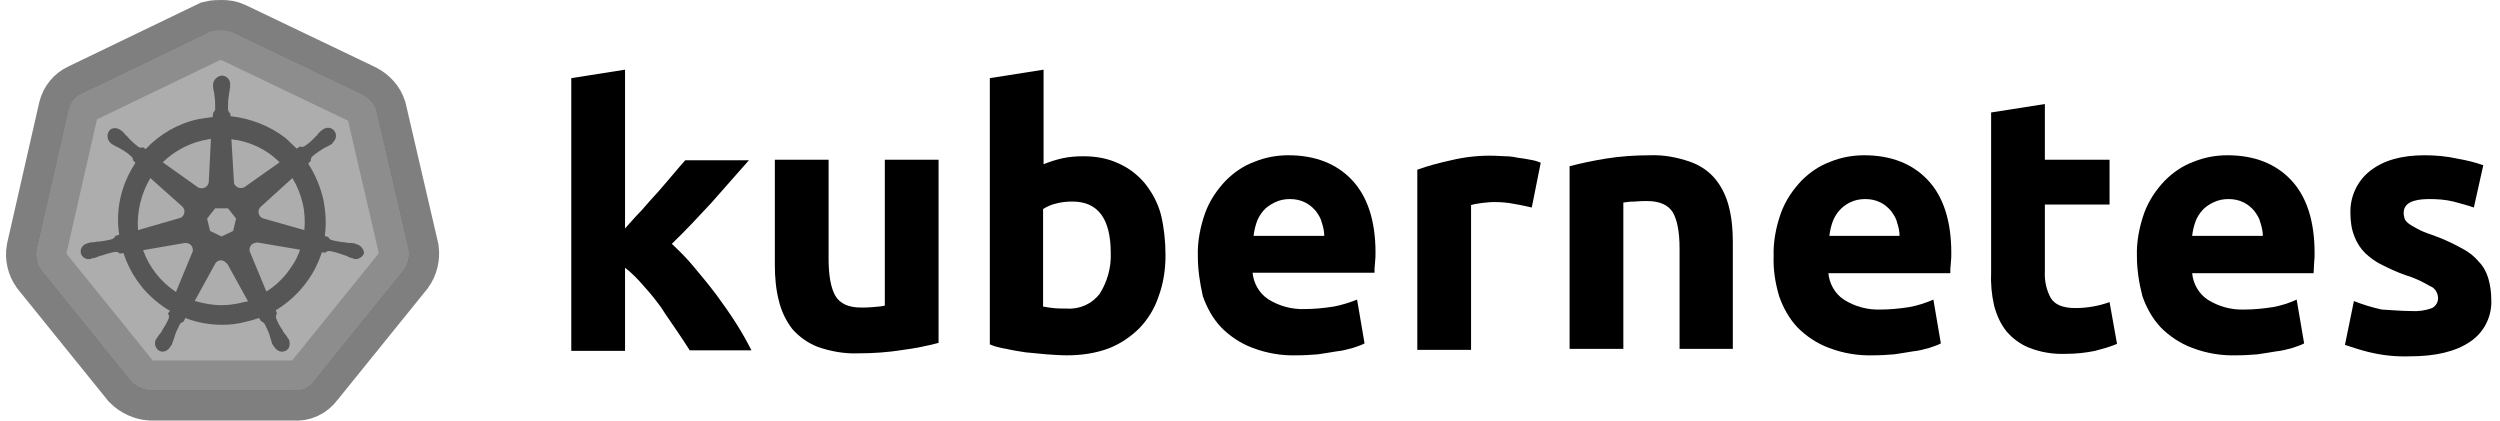
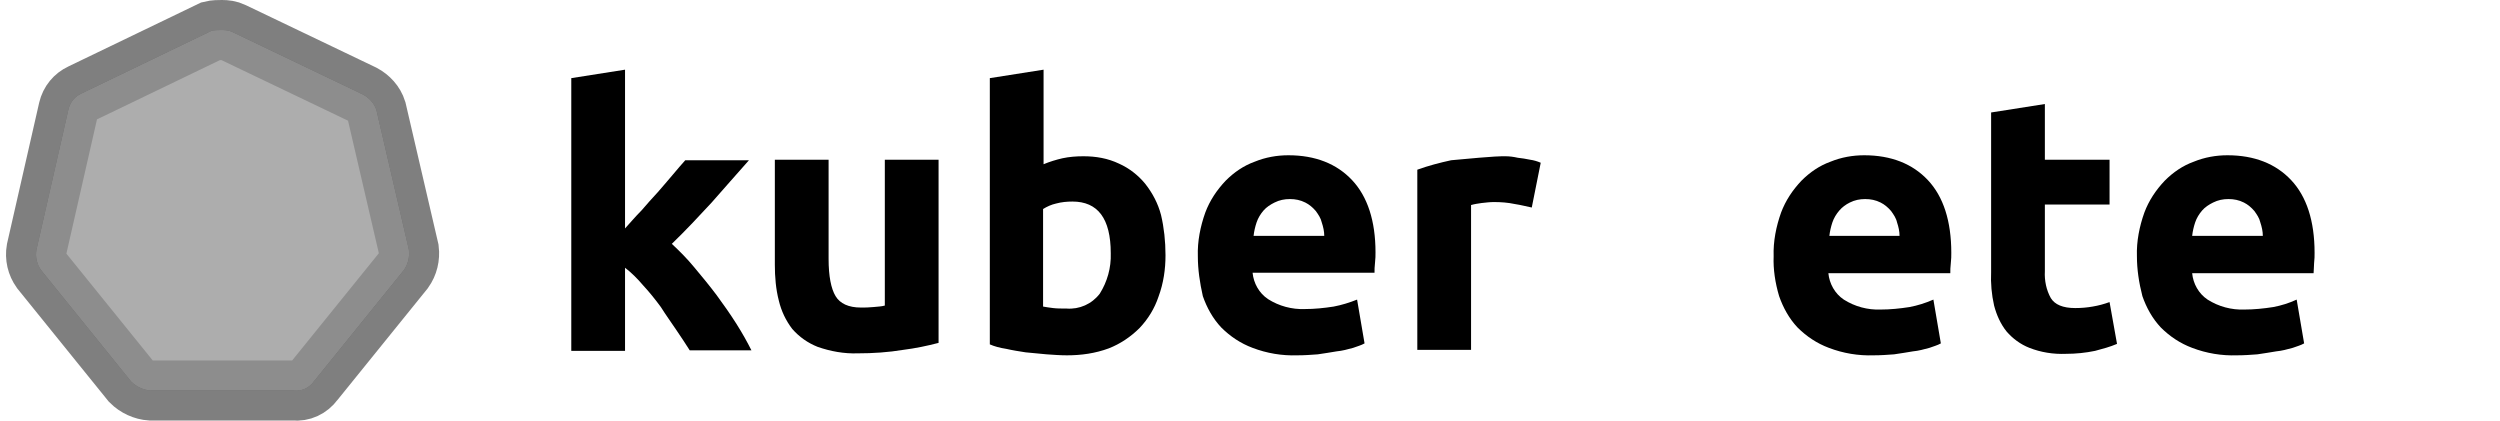
<svg xmlns="http://www.w3.org/2000/svg" width="208" height="35" viewBox="0 0 208 35" fill="none">
  <path d="M31.32 9.172C31.143 8.604 30.717 8.143 30.185 7.859L19.36 2.677C19.076 2.535 18.757 2.5 18.473 2.5C18.189 2.5 17.869 2.5 17.586 2.571L6.761 7.788C6.229 8.036 5.838 8.498 5.696 9.101L3.035 20.777C2.928 21.381 3.07 21.984 3.425 22.481L10.913 31.744C11.339 32.17 11.943 32.454 12.546 32.489H24.471C25.11 32.56 25.713 32.276 26.103 31.744L33.592 22.481C33.947 21.984 34.089 21.381 34.017 20.777L31.32 9.172Z" fill="black" fill-opacity="0.5" stroke="black" stroke-opacity="0.5" stroke-width="5" stroke-miterlimit="10" />
  <path d="M31.32 9.172C31.143 8.604 30.717 8.143 30.185 7.859L19.36 2.677C19.076 2.535 18.757 2.5 18.473 2.5C18.189 2.5 17.869 2.5 17.586 2.571L6.761 7.788C6.229 8.036 5.838 8.498 5.696 9.101L3.035 20.777C2.928 21.381 3.07 21.984 3.425 22.481L10.913 31.744C11.339 32.17 11.943 32.454 12.546 32.489H24.471C25.11 32.56 25.713 32.276 26.103 31.744L33.592 22.481C33.947 21.984 34.089 21.381 34.017 20.777L31.32 9.172Z" fill="#DCDCDC" fill-opacity="0.5" />
-   <path d="M29.652 20.316C29.616 20.316 29.581 20.316 29.581 20.28C29.581 20.245 29.51 20.245 29.439 20.245C29.297 20.209 29.155 20.209 29.013 20.209C28.942 20.209 28.871 20.209 28.8 20.174H28.765C28.374 20.138 27.948 20.067 27.558 19.961C27.451 19.925 27.345 19.819 27.309 19.712L27.026 19.641C27.168 18.612 27.097 17.547 26.884 16.518C26.635 15.489 26.209 14.495 25.642 13.608L25.855 13.395V13.36C25.855 13.253 25.89 13.111 25.961 13.04C26.28 12.756 26.6 12.543 26.955 12.331C27.026 12.295 27.097 12.259 27.168 12.224C27.309 12.153 27.416 12.082 27.558 12.011C27.593 11.976 27.629 11.976 27.664 11.94C27.7 11.905 27.664 11.905 27.664 11.869C27.984 11.621 28.055 11.195 27.806 10.875C27.7 10.733 27.487 10.627 27.309 10.627C27.132 10.627 26.955 10.698 26.813 10.804L26.777 10.84C26.742 10.875 26.706 10.911 26.671 10.911C26.564 11.017 26.458 11.124 26.387 11.23C26.351 11.301 26.28 11.337 26.245 11.372C25.996 11.656 25.677 11.94 25.358 12.153C25.287 12.188 25.216 12.224 25.145 12.224C25.109 12.224 25.038 12.224 25.003 12.188H24.967L24.683 12.366C24.399 12.082 24.08 11.798 23.796 11.514C22.483 10.485 20.85 9.846 19.182 9.669L19.147 9.385V9.42C19.04 9.349 19.005 9.243 18.969 9.136C18.969 8.746 18.969 8.356 19.04 7.93V7.894C19.04 7.823 19.076 7.752 19.076 7.681C19.111 7.539 19.111 7.397 19.147 7.255V7.042C19.182 6.687 18.898 6.333 18.544 6.297C18.331 6.262 18.118 6.368 17.94 6.546C17.798 6.687 17.727 6.865 17.727 7.042V7.22C17.727 7.362 17.763 7.504 17.798 7.646C17.834 7.717 17.834 7.788 17.834 7.859V7.894C17.905 8.285 17.905 8.675 17.905 9.101C17.869 9.207 17.834 9.314 17.727 9.385V9.456L17.692 9.74C17.301 9.775 16.911 9.846 16.485 9.917C14.817 10.272 13.291 11.159 12.12 12.401L11.907 12.259H11.871C11.836 12.259 11.8 12.295 11.729 12.295C11.658 12.295 11.587 12.259 11.516 12.224C11.197 11.976 10.877 11.692 10.629 11.408C10.594 11.337 10.523 11.301 10.487 11.266C10.381 11.159 10.31 11.053 10.203 10.946C10.168 10.911 10.132 10.911 10.097 10.875C10.061 10.84 10.061 10.84 10.061 10.84C9.919 10.733 9.742 10.662 9.564 10.662C9.351 10.662 9.174 10.733 9.068 10.911C8.855 11.23 8.926 11.656 9.21 11.905C9.245 11.905 9.245 11.94 9.245 11.94C9.245 11.94 9.316 12.011 9.351 12.011C9.458 12.082 9.6 12.153 9.742 12.224C9.813 12.259 9.884 12.295 9.955 12.331C10.31 12.543 10.665 12.756 10.949 13.04C11.02 13.111 11.091 13.253 11.055 13.36V13.324L11.268 13.537C11.232 13.608 11.197 13.644 11.162 13.715C10.061 15.454 9.6 17.512 9.919 19.535L9.635 19.606C9.635 19.641 9.6 19.641 9.6 19.641C9.564 19.748 9.458 19.819 9.351 19.89C8.961 19.996 8.571 20.067 8.145 20.103C8.074 20.103 8.003 20.103 7.932 20.138C7.79 20.138 7.648 20.174 7.506 20.174C7.471 20.174 7.435 20.209 7.364 20.209C7.329 20.209 7.329 20.209 7.293 20.245C6.903 20.316 6.654 20.671 6.725 21.061C6.796 21.38 7.116 21.593 7.435 21.558C7.506 21.558 7.541 21.558 7.612 21.522C7.648 21.522 7.648 21.522 7.648 21.487C7.648 21.451 7.754 21.487 7.79 21.487C7.932 21.451 8.074 21.38 8.18 21.345C8.251 21.309 8.322 21.274 8.393 21.274H8.429C8.819 21.132 9.174 21.026 9.6 20.954H9.635C9.742 20.954 9.848 20.99 9.919 21.061C9.955 21.061 9.955 21.096 9.955 21.096L10.274 21.061C10.807 22.694 11.8 24.149 13.184 25.213C13.504 25.462 13.788 25.675 14.143 25.852L13.965 26.101C13.965 26.136 14.001 26.136 14.001 26.136C14.072 26.243 14.072 26.384 14.036 26.491C13.894 26.846 13.681 27.201 13.468 27.52V27.556C13.433 27.627 13.397 27.662 13.326 27.733C13.255 27.804 13.184 27.946 13.078 28.088C13.043 28.124 13.043 28.159 13.007 28.195C13.007 28.195 13.007 28.23 12.972 28.23C12.794 28.585 12.936 29.011 13.255 29.188C13.326 29.224 13.433 29.259 13.504 29.259C13.788 29.259 14.036 29.082 14.178 28.833C14.178 28.833 14.178 28.798 14.214 28.798C14.214 28.762 14.249 28.727 14.285 28.691C14.32 28.549 14.391 28.443 14.427 28.301L14.498 28.088C14.604 27.698 14.781 27.343 14.959 26.988C15.03 26.881 15.136 26.81 15.243 26.775C15.278 26.775 15.278 26.775 15.278 26.739L15.42 26.456C16.414 26.846 17.443 27.023 18.508 27.023C19.147 27.023 19.786 26.952 20.424 26.775C20.815 26.704 21.205 26.562 21.56 26.456L21.702 26.704C21.738 26.704 21.738 26.704 21.738 26.739C21.844 26.775 21.951 26.846 22.021 26.952C22.199 27.307 22.376 27.662 22.483 28.053V28.088L22.554 28.301C22.589 28.443 22.625 28.585 22.696 28.691C22.731 28.727 22.731 28.762 22.767 28.798C22.767 28.798 22.767 28.833 22.802 28.833C22.944 29.082 23.193 29.259 23.477 29.259C23.583 29.259 23.654 29.224 23.761 29.188C23.902 29.117 24.044 28.975 24.08 28.798C24.115 28.62 24.115 28.443 24.044 28.265C24.044 28.23 24.009 28.23 24.009 28.23C24.009 28.195 23.974 28.159 23.938 28.124C23.867 27.982 23.796 27.875 23.689 27.769C23.654 27.698 23.619 27.662 23.547 27.591V27.52C23.299 27.201 23.122 26.846 22.98 26.491C22.944 26.384 22.944 26.243 23.015 26.136C23.015 26.101 23.051 26.101 23.051 26.101L22.944 25.817C24.754 24.716 26.138 23.013 26.777 20.99L27.061 21.026C27.097 21.026 27.097 20.99 27.097 20.99C27.168 20.919 27.274 20.884 27.381 20.884H27.416C27.806 20.954 28.197 21.061 28.552 21.203H28.587C28.658 21.238 28.729 21.274 28.8 21.274C28.942 21.345 29.049 21.416 29.191 21.451C29.226 21.451 29.262 21.487 29.332 21.487C29.368 21.487 29.368 21.487 29.404 21.522C29.474 21.558 29.51 21.558 29.581 21.558C29.9 21.558 30.184 21.345 30.291 21.061C30.255 20.671 29.971 20.387 29.652 20.316ZM19.395 19.215L18.437 19.677L17.479 19.215L17.23 18.186L17.905 17.334H18.969L19.644 18.186L19.395 19.215ZM25.18 16.909C25.358 17.654 25.393 18.399 25.322 19.145L21.951 18.186C21.631 18.115 21.454 17.796 21.525 17.477C21.56 17.37 21.596 17.299 21.666 17.228L24.328 14.815C24.719 15.454 25.003 16.163 25.18 16.909ZM23.264 13.502L20.354 15.56C20.105 15.702 19.75 15.666 19.573 15.418C19.502 15.347 19.466 15.276 19.466 15.17L19.253 11.585C20.815 11.763 22.199 12.437 23.264 13.502ZM16.84 11.692L17.55 11.55L17.372 15.099C17.372 15.418 17.088 15.666 16.769 15.666C16.663 15.666 16.591 15.631 16.485 15.595L13.539 13.502C14.462 12.614 15.598 11.976 16.84 11.692ZM12.51 14.815L15.136 17.157C15.385 17.37 15.42 17.725 15.207 17.973C15.136 18.08 15.065 18.115 14.923 18.151L11.481 19.145C11.374 17.654 11.729 16.128 12.51 14.815ZM11.907 20.813L15.42 20.209C15.704 20.209 15.988 20.387 16.024 20.671C16.059 20.777 16.059 20.919 15.988 21.026L14.639 24.291C13.397 23.474 12.404 22.232 11.907 20.813ZM19.963 25.213C19.466 25.32 18.969 25.391 18.437 25.391C17.692 25.391 16.911 25.249 16.201 25.036L17.94 21.877C18.118 21.664 18.401 21.593 18.65 21.735C18.756 21.806 18.827 21.877 18.934 21.984L20.637 25.071C20.424 25.107 20.212 25.142 19.963 25.213ZM24.293 22.126C23.761 22.977 23.015 23.723 22.163 24.255L20.779 20.919C20.708 20.635 20.85 20.351 21.099 20.245C21.205 20.209 21.312 20.174 21.418 20.174L24.967 20.777C24.79 21.274 24.577 21.735 24.293 22.126Z" fill="black" fill-opacity="0.5" />
  <path d="M52.003 19.005C52.459 18.508 52.873 18.011 53.369 17.514C53.825 16.976 54.28 16.479 54.736 15.982C55.191 15.444 55.605 14.989 55.978 14.533C56.351 14.078 56.723 13.664 57.013 13.332H62.313C61.236 14.533 60.201 15.734 59.208 16.852C58.172 17.97 57.096 19.129 55.895 20.288C56.558 20.91 57.179 21.531 57.758 22.235C58.379 22.98 59.001 23.725 59.622 24.553C60.201 25.34 60.781 26.168 61.278 26.955C61.775 27.741 62.189 28.487 62.52 29.149H57.386C57.054 28.611 56.682 28.073 56.268 27.452C55.854 26.831 55.398 26.209 54.984 25.547C54.529 24.926 54.032 24.305 53.494 23.725C53.038 23.187 52.541 22.69 52.003 22.276V29.191H47.531V6.501L52.003 5.797V19.005Z" fill="black" />
  <path d="M78.089 28.528C77.137 28.776 76.143 28.984 75.149 29.108C73.907 29.315 72.624 29.398 71.382 29.398C70.222 29.439 69.104 29.232 68.028 28.859C67.2 28.528 66.496 28.031 65.916 27.369C65.378 26.665 65.005 25.878 64.798 25.009C64.55 24.056 64.467 23.021 64.467 22.027V13.291H68.939V21.531C68.939 22.98 69.146 24.015 69.518 24.636C69.891 25.257 70.595 25.588 71.63 25.588C71.961 25.588 72.292 25.588 72.665 25.547C73.038 25.506 73.328 25.506 73.617 25.423V13.291H78.089V28.528Z" fill="black" />
  <path d="M92.415 21.075C92.415 18.177 91.338 16.769 89.227 16.769C88.771 16.769 88.316 16.811 87.86 16.935C87.488 17.017 87.115 17.183 86.784 17.39V25.506C86.991 25.547 87.281 25.588 87.612 25.63C87.943 25.671 88.316 25.671 88.73 25.671C89.806 25.754 90.842 25.299 91.504 24.429C92.125 23.435 92.456 22.276 92.415 21.075ZM96.97 21.241C96.97 22.4 96.804 23.559 96.39 24.677C96.059 25.671 95.52 26.541 94.817 27.286C94.071 28.031 93.202 28.611 92.249 28.984C91.131 29.398 89.972 29.563 88.771 29.563C88.233 29.563 87.653 29.522 87.074 29.48C86.494 29.439 85.914 29.356 85.335 29.315C84.796 29.232 84.258 29.149 83.72 29.025C83.182 28.942 82.726 28.818 82.353 28.652V6.501L86.825 5.797V13.664C87.322 13.457 87.86 13.291 88.399 13.167C88.978 13.043 89.558 13.001 90.138 13.001C91.173 13.001 92.167 13.167 93.119 13.622C93.947 13.995 94.692 14.575 95.272 15.278C95.893 16.065 96.349 16.935 96.597 17.887C96.845 18.922 96.97 20.081 96.97 21.241Z" fill="black" />
  <path d="M99.661 21.324C99.619 20.082 99.868 18.839 100.282 17.68C100.654 16.686 101.234 15.817 101.979 15.03C102.683 14.326 103.47 13.788 104.381 13.457C105.292 13.084 106.244 12.918 107.196 12.918C109.432 12.918 111.213 13.622 112.496 14.989C113.78 16.355 114.442 18.384 114.442 20.992C114.442 21.241 114.442 21.531 114.401 21.862C114.36 22.193 114.36 22.442 114.36 22.69H104.215C104.298 23.56 104.754 24.388 105.499 24.885C106.41 25.464 107.486 25.754 108.563 25.713C109.35 25.713 110.178 25.63 110.964 25.506C111.627 25.381 112.289 25.174 112.91 24.926L113.531 28.57C113.242 28.735 112.91 28.818 112.579 28.942C112.124 29.067 111.668 29.191 111.213 29.232C110.716 29.315 110.219 29.398 109.639 29.481C109.101 29.522 108.521 29.563 107.942 29.563C106.658 29.605 105.416 29.398 104.215 28.942C103.222 28.57 102.352 27.99 101.607 27.245C100.903 26.499 100.406 25.588 100.075 24.636C99.826 23.518 99.661 22.442 99.661 21.324ZM110.178 19.626C110.178 19.253 110.095 18.881 109.971 18.508C109.888 18.136 109.681 17.846 109.474 17.556C109.225 17.266 108.936 17.018 108.604 16.852C108.19 16.645 107.776 16.562 107.321 16.562C106.865 16.562 106.451 16.645 106.037 16.852C105.706 17.018 105.375 17.225 105.126 17.514C104.878 17.804 104.671 18.136 104.547 18.508C104.422 18.881 104.34 19.253 104.298 19.626H110.178Z" fill="black" />
-   <path d="M127.443 17.266C127.029 17.183 126.574 17.059 126.035 16.976C125.456 16.852 124.876 16.811 124.296 16.811C123.965 16.811 123.634 16.852 123.261 16.893C122.971 16.935 122.682 16.976 122.392 17.059V29.108H117.92V14.119C118.831 13.788 119.783 13.54 120.735 13.332C121.936 13.043 123.178 12.918 124.379 12.96C124.669 12.96 124.959 13.001 125.249 13.001C125.58 13.001 125.911 13.043 126.284 13.126C126.615 13.167 126.946 13.208 127.319 13.291C127.609 13.332 127.899 13.415 128.188 13.54L127.443 17.266Z" fill="black" />
-   <path d="M130.59 13.829C131.542 13.581 132.536 13.374 133.53 13.208C134.772 13.001 136.055 12.918 137.298 12.918C138.415 12.877 139.533 13.084 140.61 13.457C141.438 13.746 142.183 14.243 142.722 14.906C143.26 15.568 143.633 16.355 143.84 17.183C144.088 18.135 144.171 19.129 144.171 20.123V29.025H139.74V20.703C139.74 19.253 139.533 18.26 139.161 17.639C138.788 17.059 138.084 16.728 137.049 16.728C136.718 16.728 136.387 16.728 136.014 16.769C135.641 16.769 135.351 16.81 135.062 16.852V29.025H130.59V13.829Z" fill="black" />
+   <path d="M127.443 17.266C127.029 17.183 126.574 17.059 126.035 16.976C125.456 16.852 124.876 16.811 124.296 16.811C123.965 16.811 123.634 16.852 123.261 16.893C122.971 16.935 122.682 16.976 122.392 17.059V29.108H117.92V14.119C118.831 13.788 119.783 13.54 120.735 13.332C124.669 12.96 124.959 13.001 125.249 13.001C125.58 13.001 125.911 13.043 126.284 13.126C126.615 13.167 126.946 13.208 127.319 13.291C127.609 13.332 127.899 13.415 128.188 13.54L127.443 17.266Z" fill="black" />
  <path d="M147.567 21.324C147.525 20.082 147.774 18.839 148.188 17.68C148.561 16.686 149.14 15.817 149.885 15.03C150.589 14.326 151.376 13.788 152.287 13.457C153.198 13.084 154.15 12.918 155.103 12.918C157.338 12.918 159.119 13.622 160.402 14.989C161.686 16.355 162.348 18.384 162.348 21.034C162.348 21.282 162.348 21.572 162.307 21.903C162.266 22.235 162.266 22.483 162.266 22.732H152.121C152.204 23.601 152.66 24.429 153.405 24.926C154.316 25.506 155.392 25.796 156.469 25.754C157.256 25.754 158.084 25.671 158.87 25.547C159.533 25.423 160.195 25.216 160.858 24.926L161.479 28.57C161.189 28.735 160.858 28.818 160.527 28.942C160.071 29.067 159.616 29.191 159.16 29.232C158.663 29.315 158.167 29.398 157.587 29.481C157.049 29.522 156.469 29.563 155.889 29.563C154.606 29.605 153.364 29.398 152.163 28.942C151.169 28.57 150.3 27.99 149.554 27.245C148.85 26.499 148.354 25.588 148.022 24.636C147.691 23.518 147.525 22.4 147.567 21.324ZM158.042 19.626C158.042 19.253 157.96 18.881 157.835 18.508C157.753 18.136 157.545 17.846 157.338 17.556C157.09 17.266 156.8 17.018 156.469 16.852C156.055 16.645 155.641 16.562 155.185 16.562C154.73 16.562 154.316 16.645 153.902 16.852C153.571 17.018 153.281 17.225 153.032 17.514C152.784 17.804 152.577 18.136 152.453 18.508C152.328 18.881 152.246 19.253 152.204 19.626H158.042Z" fill="black" />
  <path d="M165.661 9.358L170.133 8.654V13.291H175.515V17.018H170.133V22.566C170.091 23.353 170.257 24.139 170.629 24.802C170.961 25.34 171.623 25.63 172.658 25.63C173.155 25.63 173.652 25.589 174.107 25.506C174.604 25.423 175.06 25.299 175.515 25.133L176.136 28.611C175.557 28.86 174.936 29.025 174.314 29.191C173.528 29.357 172.7 29.439 171.872 29.439C170.836 29.481 169.801 29.315 168.849 28.942C168.104 28.653 167.441 28.156 166.944 27.576C166.447 26.955 166.116 26.21 165.909 25.423C165.702 24.512 165.619 23.56 165.661 22.649V9.358Z" fill="black" />
  <path d="M177.792 21.324C177.75 20.082 177.999 18.839 178.413 17.68C178.785 16.686 179.365 15.817 180.11 15.03C180.814 14.326 181.601 13.788 182.512 13.457C183.423 13.084 184.375 12.918 185.327 12.918C187.563 12.918 189.344 13.622 190.627 14.989C191.911 16.355 192.573 18.384 192.573 21.034C192.573 21.282 192.573 21.572 192.532 21.903C192.532 22.235 192.49 22.483 192.49 22.732H182.388C182.47 23.601 182.926 24.429 183.671 24.926C184.582 25.506 185.659 25.796 186.735 25.754C187.522 25.754 188.35 25.671 189.137 25.547C189.799 25.423 190.462 25.216 191.083 24.926L191.704 28.57C191.414 28.735 191.083 28.818 190.751 28.942C190.296 29.067 189.841 29.191 189.385 29.232C188.888 29.315 188.391 29.398 187.812 29.481C187.273 29.522 186.694 29.563 186.114 29.563C184.831 29.605 183.588 29.398 182.388 28.942C181.394 28.57 180.524 27.99 179.779 27.245C179.075 26.499 178.578 25.588 178.247 24.636C177.957 23.518 177.792 22.4 177.792 21.324ZM188.267 19.626C188.267 19.253 188.184 18.881 188.06 18.508C187.977 18.136 187.77 17.846 187.563 17.556C187.315 17.266 187.025 17.018 186.694 16.852C186.28 16.645 185.866 16.562 185.41 16.562C184.955 16.562 184.541 16.645 184.127 16.852C183.795 17.018 183.464 17.225 183.216 17.514C182.967 17.804 182.76 18.136 182.636 18.508C182.512 18.881 182.429 19.253 182.388 19.626H188.267Z" fill="black" />
-   <path d="M200.607 25.878C201.186 25.92 201.807 25.837 202.346 25.63C202.677 25.464 202.884 25.092 202.842 24.719C202.801 24.305 202.553 23.932 202.18 23.808C201.559 23.435 200.855 23.104 200.151 22.897C199.447 22.649 198.826 22.359 198.246 22.069C197.708 21.821 197.253 21.489 196.797 21.075C196.383 20.661 196.093 20.206 195.886 19.668C195.638 19.046 195.555 18.384 195.555 17.721C195.514 16.355 196.135 15.03 197.211 14.202C198.329 13.332 199.82 12.918 201.724 12.918C202.635 12.918 203.588 13.001 204.499 13.208C205.202 13.332 205.906 13.498 206.61 13.747L205.824 17.266C205.244 17.059 204.706 16.935 204.126 16.769C203.463 16.604 202.76 16.562 202.097 16.562C200.689 16.562 199.985 16.935 199.985 17.721C199.985 17.887 200.027 18.053 200.068 18.218C200.151 18.384 200.275 18.508 200.441 18.632C200.607 18.757 200.855 18.881 201.145 19.046C201.435 19.212 201.849 19.378 202.346 19.543C203.174 19.833 204.002 20.206 204.747 20.62C205.327 20.91 205.824 21.282 206.238 21.779C206.61 22.152 206.859 22.607 207.024 23.146C207.19 23.725 207.273 24.305 207.273 24.885C207.356 26.292 206.693 27.659 205.492 28.445C204.333 29.232 202.677 29.646 200.524 29.646C199.323 29.688 198.164 29.563 197.004 29.273C196.342 29.108 195.721 28.901 195.1 28.694L195.845 25.05C196.59 25.34 197.377 25.588 198.164 25.754C198.992 25.796 199.778 25.878 200.607 25.878Z" fill="black" />
</svg>